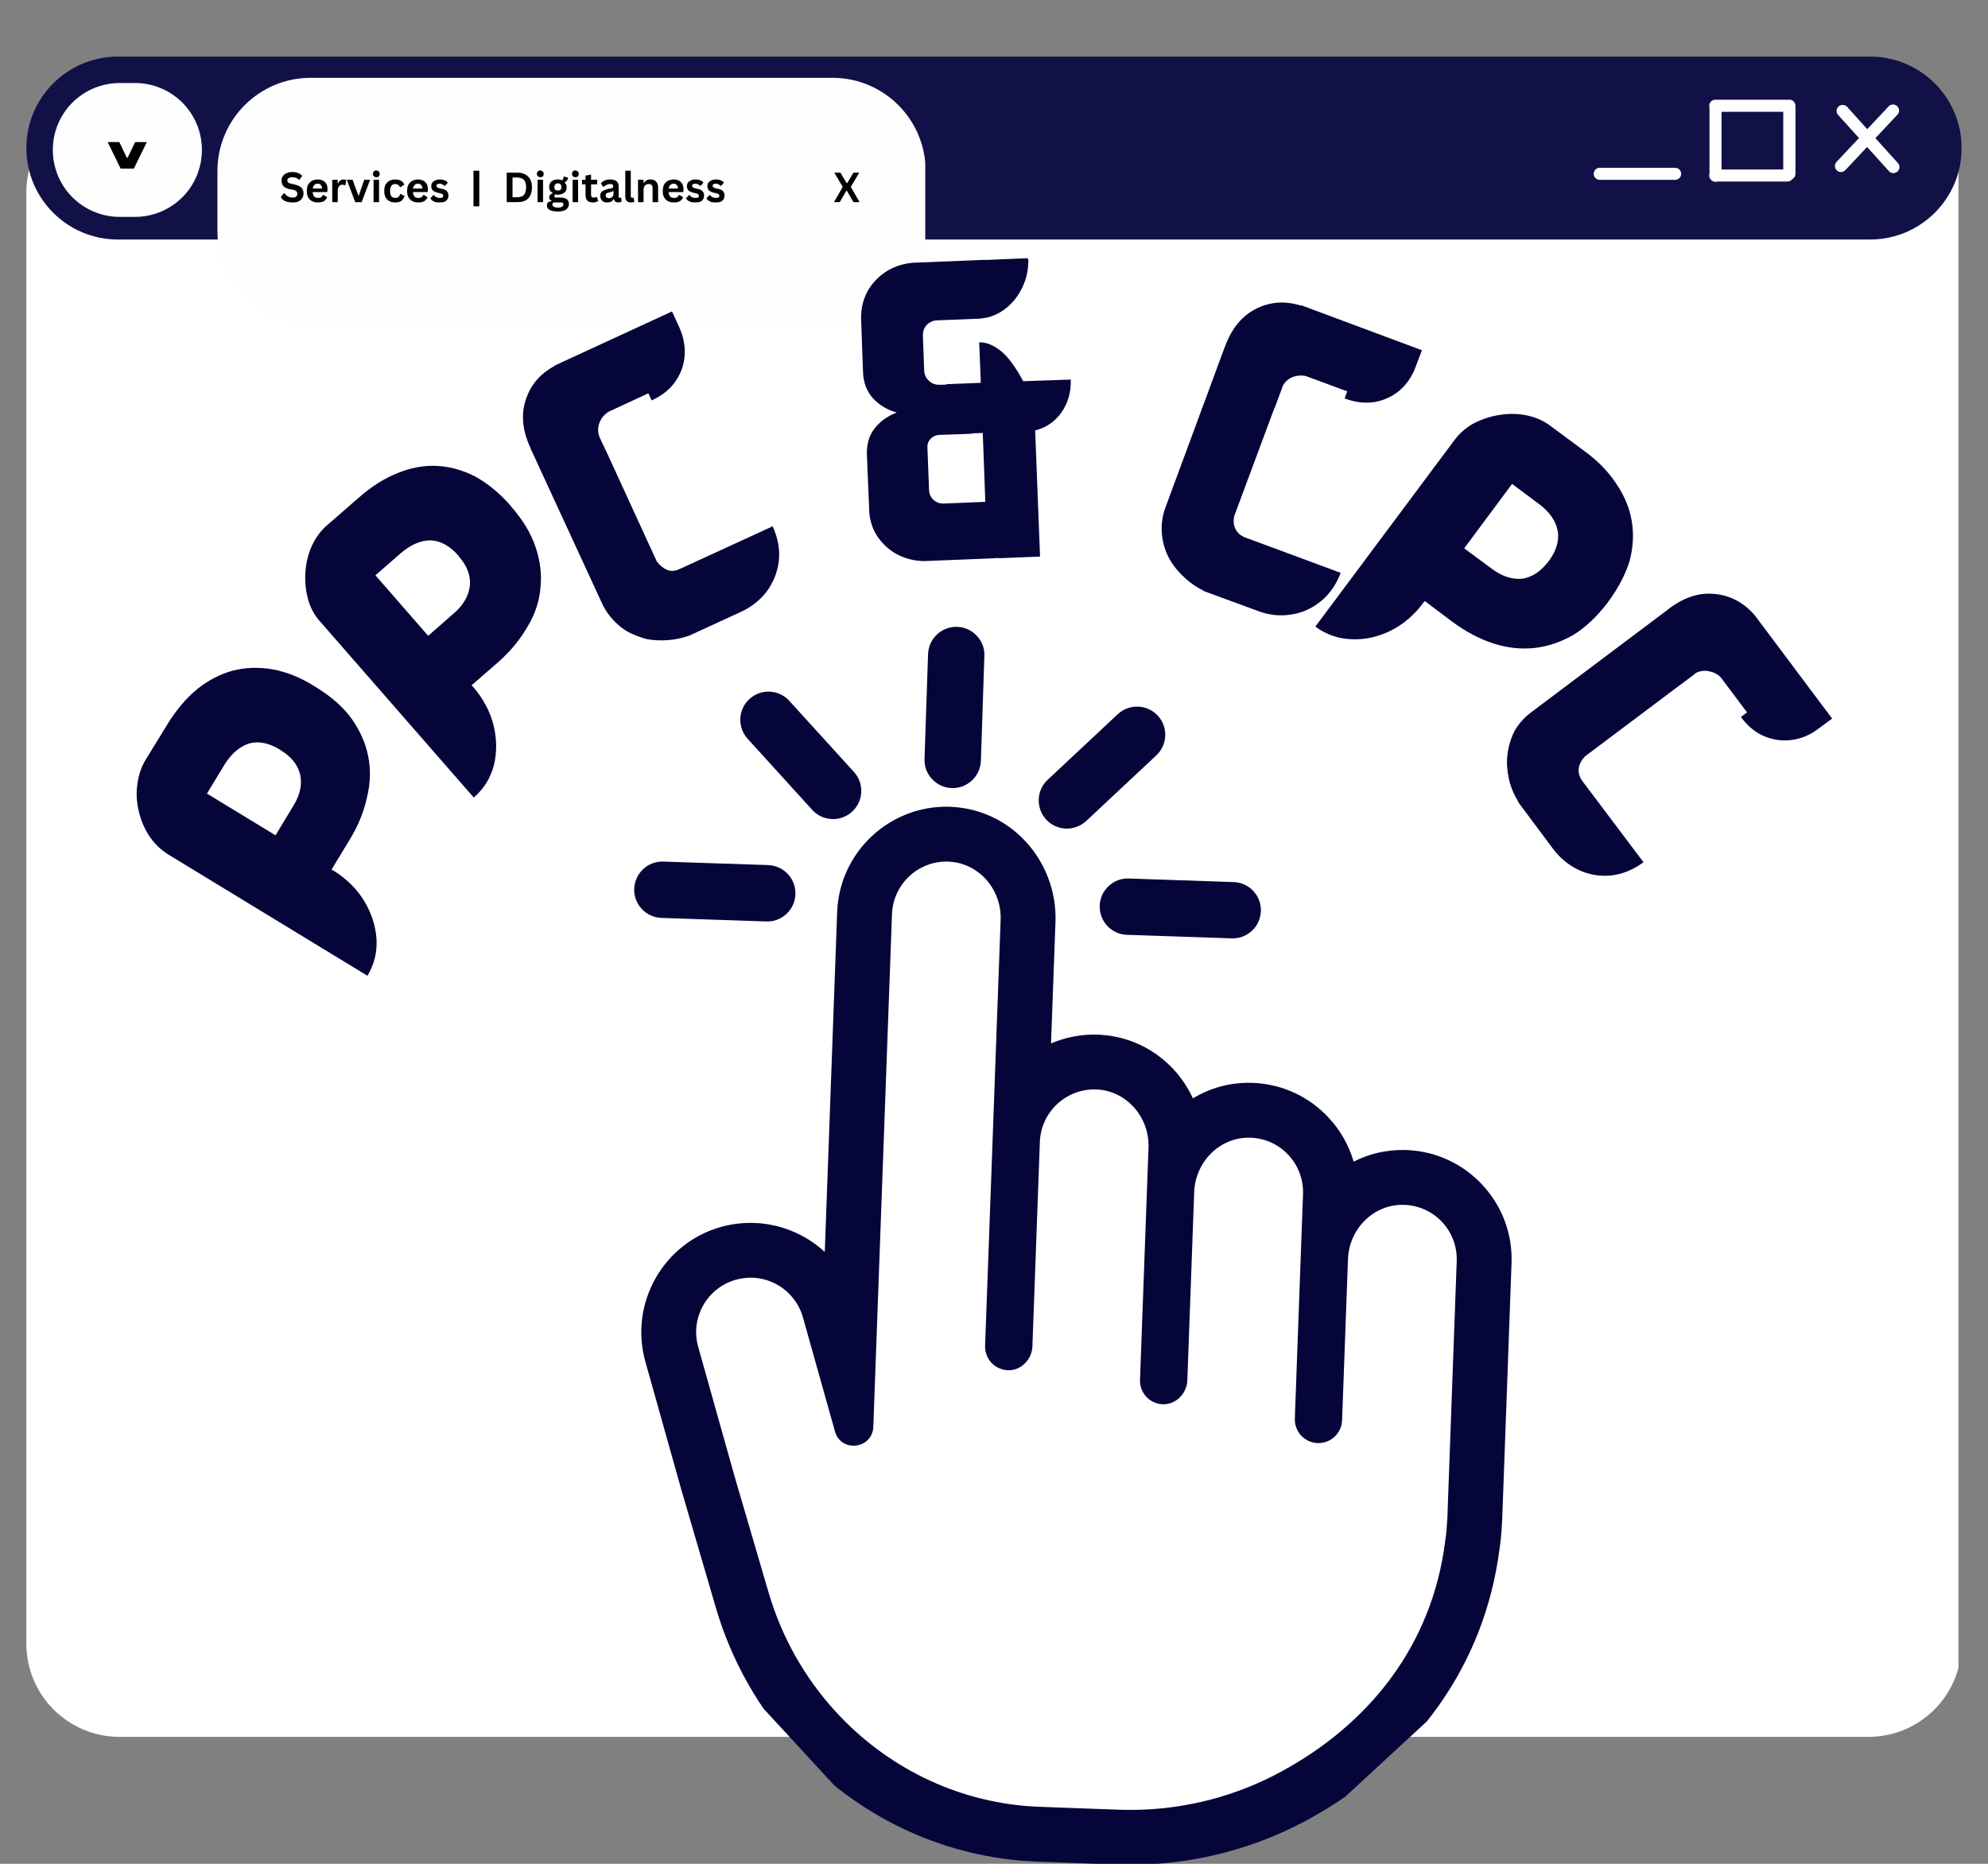
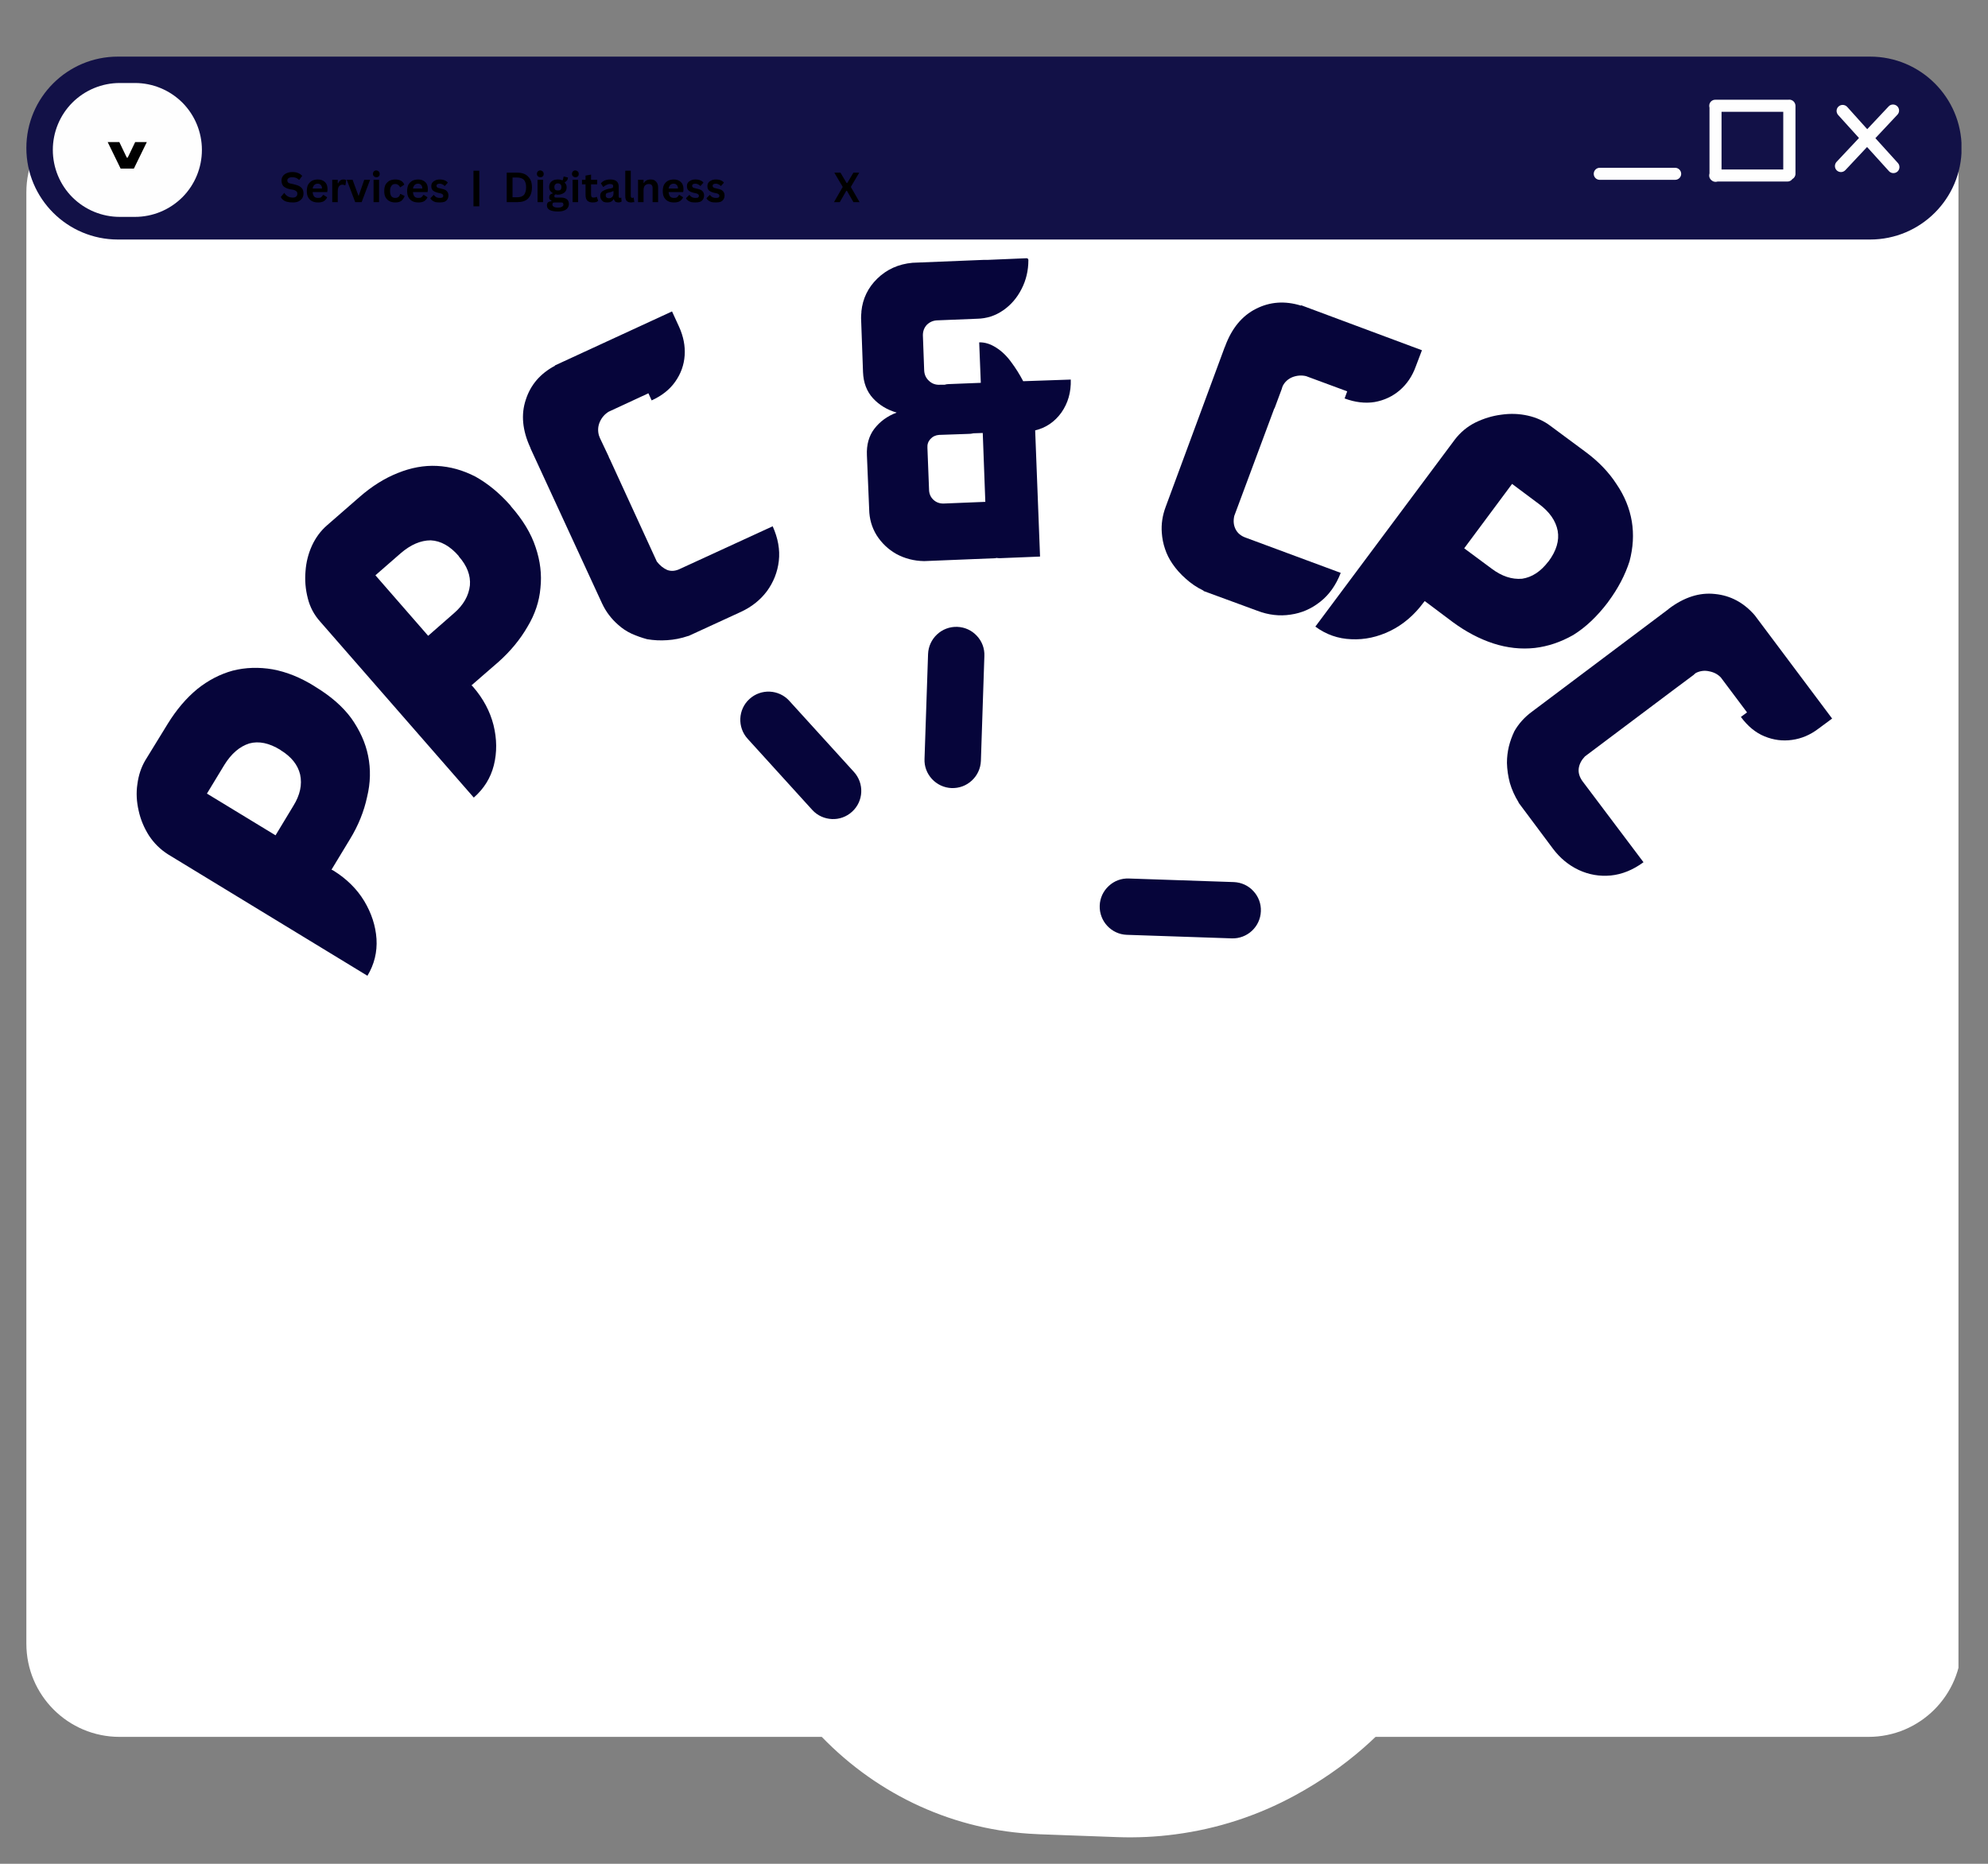
<svg xmlns="http://www.w3.org/2000/svg" width="128" zoomAndPan="magnify" viewBox="0 0 96 90" height="120" preserveAspectRatio="xMidYMid meet" version="1.0">
  <rect x="0" y="0" width="96" height="90" fill="#808080" stroke="none" />
  <defs>
    <g />
    <clipPath id="e156a34cbe">
      <path d="M 1.273 4.785 L 94.883 4.785 L 94.883 83.871 L 1.273 83.871 Z M 1.273 4.785 " clip-rule="nonzero" />
    </clipPath>
    <clipPath id="66efd0d06b">
      <path d="M 5.773 4.785 L 90.227 4.785 C 92.711 4.785 94.727 6.801 94.727 9.285 L 94.727 79.371 C 94.727 81.859 92.711 83.871 90.227 83.871 L 5.773 83.871 C 3.289 83.871 1.273 81.859 1.273 79.371 L 1.273 9.285 C 1.273 6.801 3.289 4.785 5.773 4.785 Z M 5.773 4.785 " clip-rule="nonzero" />
    </clipPath>
    <clipPath id="d09f13c65b">
      <path d="M 1.273 2.734 L 94.754 2.734 L 94.754 11.566 L 1.273 11.566 Z M 1.273 2.734 " clip-rule="nonzero" />
    </clipPath>
    <clipPath id="8e041bd384">
      <path d="M 5.691 2.734 L 90.309 2.734 C 92.746 2.734 94.727 4.711 94.727 7.148 C 94.727 9.59 92.746 11.566 90.309 11.566 L 5.691 11.566 C 3.254 11.566 1.273 9.59 1.273 7.148 C 1.273 4.711 3.254 2.734 5.691 2.734 Z M 5.691 2.734 " clip-rule="nonzero" />
    </clipPath>
    <clipPath id="8cc188de95">
      <path d="M 10.5 3.758 L 44.727 3.758 L 44.727 15.68 L 10.5 15.68 Z M 10.5 3.758 " clip-rule="nonzero" />
    </clipPath>
    <clipPath id="01aada18c6">
      <path d="M 15 3.758 L 40.199 3.758 C 42.684 3.758 44.699 5.773 44.699 8.258 L 44.699 11.18 C 44.699 13.664 42.684 15.68 40.199 15.68 L 15 15.68 C 12.516 15.68 10.5 13.664 10.5 11.18 L 10.5 8.258 C 10.5 5.773 12.516 3.758 15 3.758 Z M 15 3.758 " clip-rule="nonzero" />
    </clipPath>
    <clipPath id="ee78a3f677">
      <path d="M 2.551 4.008 L 9.75 4.008 L 9.75 10.473 L 2.551 10.473 Z M 2.551 4.008 " clip-rule="nonzero" />
    </clipPath>
    <clipPath id="595587e0e0">
      <path d="M 5.785 4.008 L 6.516 4.008 C 7.375 4.008 8.195 4.348 8.805 4.953 C 9.41 5.559 9.75 6.383 9.75 7.238 C 9.75 8.098 9.41 8.922 8.805 9.527 C 8.195 10.133 7.375 10.473 6.516 10.473 L 5.785 10.473 C 4.926 10.473 4.105 10.133 3.496 9.527 C 2.891 8.922 2.551 8.098 2.551 7.238 C 2.551 6.383 2.891 5.559 3.496 4.953 C 4.105 4.348 4.926 4.008 5.785 4.008 Z M 5.785 4.008 " clip-rule="nonzero" />
    </clipPath>
    <clipPath id="1300f714a0">
      <path d="M 32 40 L 72 40 L 72 89 L 32 89 Z M 32 40 " clip-rule="nonzero" />
    </clipPath>
    <clipPath id="f6ceeff849">
      <path d="M 46.43 24.273 L 86.082 67.285 L 51.895 98.805 L 12.242 55.793 Z M 46.43 24.273 " clip-rule="nonzero" />
    </clipPath>
    <clipPath id="b3186aa7be">
      <path d="M 46.43 24.273 L 86.082 67.285 L 51.895 98.805 L 12.242 55.793 Z M 46.43 24.273 " clip-rule="nonzero" />
    </clipPath>
    <clipPath id="940a28c8bc">
      <path d="M 30 38 L 73 38 L 73 90 L 30 90 Z M 30 38 " clip-rule="nonzero" />
    </clipPath>
    <clipPath id="944750c9c4">
      <path d="M 46.43 24.273 L 86.082 67.285 L 51.895 98.805 L 12.242 55.793 Z M 46.43 24.273 " clip-rule="nonzero" />
    </clipPath>
    <clipPath id="cb861e755c">
      <path d="M 46.43 24.273 L 86.082 67.285 L 51.895 98.805 L 12.242 55.793 Z M 46.43 24.273 " clip-rule="nonzero" />
    </clipPath>
    <clipPath id="2836f2be3e">
-       <path d="M 49.684 33.363 L 83.445 69.988 L 51.895 99.078 L 18.129 62.453 Z M 49.684 33.363 " clip-rule="nonzero" />
-     </clipPath>
+       </clipPath>
    <clipPath id="7a507ec569">
      <path d="M 44 30 L 48 30 L 48 39 L 44 39 Z M 44 30 " clip-rule="nonzero" />
    </clipPath>
    <clipPath id="59214599b3">
      <path d="M 46.43 24.273 L 86.082 67.285 L 51.895 98.805 L 12.242 55.793 Z M 46.43 24.273 " clip-rule="nonzero" />
    </clipPath>
    <clipPath id="118d7669e0">
      <path d="M 46.43 24.273 L 86.082 67.285 L 51.895 98.805 L 12.242 55.793 Z M 46.43 24.273 " clip-rule="nonzero" />
    </clipPath>
    <clipPath id="7d6206509d">
-       <path d="M 50 34 L 57 34 L 57 41 L 50 41 Z M 50 34 " clip-rule="nonzero" />
-     </clipPath>
+       </clipPath>
    <clipPath id="0265590034">
      <path d="M 46.43 24.273 L 86.082 67.285 L 51.895 98.805 L 12.242 55.793 Z M 46.43 24.273 " clip-rule="nonzero" />
    </clipPath>
    <clipPath id="0b5aee425b">
      <path d="M 46.43 24.273 L 86.082 67.285 L 51.895 98.805 L 12.242 55.793 Z M 46.43 24.273 " clip-rule="nonzero" />
    </clipPath>
    <clipPath id="92af43fa2d">
      <path d="M 35 33 L 42 33 L 42 40 L 35 40 Z M 35 33 " clip-rule="nonzero" />
    </clipPath>
    <clipPath id="45d37c1794">
      <path d="M 46.43 24.273 L 86.082 67.285 L 51.895 98.805 L 12.242 55.793 Z M 46.43 24.273 " clip-rule="nonzero" />
    </clipPath>
    <clipPath id="fa05ffa5ab">
      <path d="M 46.43 24.273 L 86.082 67.285 L 51.895 98.805 L 12.242 55.793 Z M 46.43 24.273 " clip-rule="nonzero" />
    </clipPath>
    <clipPath id="4392e09f4d">
      <path d="M 53 42 L 61 42 L 61 46 L 53 46 Z M 53 42 " clip-rule="nonzero" />
    </clipPath>
    <clipPath id="0767e9af7a">
      <path d="M 46.43 24.273 L 86.082 67.285 L 51.895 98.805 L 12.242 55.793 Z M 46.43 24.273 " clip-rule="nonzero" />
    </clipPath>
    <clipPath id="02224a1130">
      <path d="M 46.43 24.273 L 86.082 67.285 L 51.895 98.805 L 12.242 55.793 Z M 46.43 24.273 " clip-rule="nonzero" />
    </clipPath>
    <clipPath id="c246f3b910">
      <path d="M 30 41 L 39 41 L 39 45 L 30 45 Z M 30 41 " clip-rule="nonzero" />
    </clipPath>
    <clipPath id="278a10b2e1">
-       <path d="M 46.43 24.273 L 86.082 67.285 L 51.895 98.805 L 12.242 55.793 Z M 46.43 24.273 " clip-rule="nonzero" />
-     </clipPath>
+       </clipPath>
    <clipPath id="90269caac9">
      <path d="M 46.43 24.273 L 86.082 67.285 L 51.895 98.805 L 12.242 55.793 Z M 46.43 24.273 " clip-rule="nonzero" />
    </clipPath>
    <clipPath id="f256b6a481">
      <path d="M 76.461 4.105 L 92 4.105 L 92 9 L 76.461 9 Z M 76.461 4.105 " clip-rule="nonzero" />
    </clipPath>
    <clipPath id="8c8154ca40">
      <path d="M 76.461 4.105 L 92.961 4.105 L 92.961 9.355 L 76.461 9.355 Z M 76.461 4.105 " clip-rule="nonzero" />
    </clipPath>
  </defs>
  <g fill="#ffffff" fill-opacity="1">
    <g transform="translate(73.898, 7.045)">
      <g />
    </g>
  </g>
  <g fill="#ffffff" fill-opacity="1">
    <g transform="translate(75.359, 7.045)">
      <g>
        <path d="M 2.828 0.969 L 0 0.969 L 0 0.297 L 2.828 0.297 Z M 2.828 0.969 " />
      </g>
    </g>
  </g>
  <g fill="#ffffff" fill-opacity="1">
    <g transform="translate(78.192, 7.045)">
      <g />
    </g>
    <g transform="translate(79.646, 7.045)">
      <g />
    </g>
    <g transform="translate(81.1, 7.045)">
      <g />
    </g>
    <g transform="translate(82.553, 7.045)">
      <g />
    </g>
    <g transform="translate(84.007, 7.045)">
      <g />
    </g>
  </g>
  <g clip-path="url(#e156a34cbe)">
    <g clip-path="url(#66efd0d06b)">
      <path fill="#ffffff" d="M 1.273 4.785 L 94.574 4.785 L 94.574 83.871 L 1.273 83.871 Z M 1.273 4.785 " fill-opacity="1" fill-rule="nonzero" />
    </g>
  </g>
  <g clip-path="url(#d09f13c65b)">
    <g clip-path="url(#8e041bd384)">
      <path fill="#121147" d="M 1.273 2.734 L 94.719 2.734 L 94.719 11.566 L 1.273 11.566 Z M 1.273 2.734 " fill-opacity="1" fill-rule="nonzero" />
    </g>
  </g>
  <g clip-path="url(#8cc188de95)">
    <g clip-path="url(#01aada18c6)">
-       <path fill="#fefefe" d="M 10.5 3.758 L 44.68 3.758 L 44.68 15.68 L 10.5 15.68 Z M 10.5 3.758 " fill-opacity="1" fill-rule="nonzero" />
-     </g>
+       </g>
  </g>
  <g fill="#000000" fill-opacity="1">
    <g transform="translate(13.5, 9.76)">
      <g>
        <path d="M 0.641 0.016 C 0.535 0.016 0.441 0.004 0.359 -0.016 C 0.285 -0.035 0.223 -0.066 0.172 -0.109 C 0.117 -0.148 0.082 -0.195 0.062 -0.25 L 0.219 -0.438 L 0.234 -0.438 C 0.273 -0.375 0.328 -0.32 0.391 -0.281 C 0.461 -0.238 0.547 -0.219 0.641 -0.219 C 0.711 -0.219 0.766 -0.234 0.797 -0.266 C 0.836 -0.297 0.859 -0.344 0.859 -0.406 C 0.859 -0.438 0.852 -0.461 0.844 -0.484 C 0.832 -0.504 0.812 -0.523 0.781 -0.547 C 0.75 -0.566 0.711 -0.582 0.672 -0.594 L 0.484 -0.625 C 0.359 -0.656 0.258 -0.703 0.188 -0.766 C 0.125 -0.836 0.094 -0.93 0.094 -1.047 C 0.094 -1.117 0.113 -1.188 0.156 -1.25 C 0.195 -1.312 0.254 -1.359 0.328 -1.391 C 0.41 -1.43 0.504 -1.453 0.609 -1.453 C 0.723 -1.453 0.816 -1.438 0.891 -1.406 C 0.973 -1.375 1.039 -1.328 1.094 -1.266 L 0.953 -1.078 L 0.938 -1.078 C 0.895 -1.117 0.848 -1.148 0.797 -1.172 C 0.742 -1.191 0.68 -1.203 0.609 -1.203 C 0.535 -1.203 0.477 -1.188 0.438 -1.156 C 0.395 -1.133 0.375 -1.098 0.375 -1.047 C 0.375 -1.004 0.391 -0.969 0.422 -0.938 C 0.453 -0.914 0.5 -0.898 0.562 -0.891 L 0.75 -0.844 C 0.895 -0.812 1 -0.758 1.062 -0.688 C 1.125 -0.625 1.156 -0.535 1.156 -0.422 C 1.156 -0.328 1.133 -0.25 1.094 -0.188 C 1.051 -0.125 0.988 -0.07 0.906 -0.031 C 0.832 0 0.742 0.016 0.641 0.016 Z M 0.641 0.016 " />
      </g>
    </g>
  </g>
  <g fill="#000000" fill-opacity="1">
    <g transform="translate(14.722, 9.76)">
      <g>
        <path d="M 1.062 -0.484 L 0.375 -0.484 C 0.383 -0.391 0.41 -0.316 0.453 -0.266 C 0.492 -0.223 0.555 -0.203 0.641 -0.203 C 0.703 -0.203 0.75 -0.211 0.781 -0.234 C 0.82 -0.266 0.852 -0.301 0.875 -0.344 L 0.906 -0.344 L 1.078 -0.234 C 1.047 -0.16 0.992 -0.098 0.922 -0.047 C 0.848 -0.004 0.754 0.016 0.641 0.016 C 0.523 0.016 0.426 -0.004 0.344 -0.047 C 0.27 -0.086 0.207 -0.148 0.156 -0.234 C 0.113 -0.316 0.094 -0.414 0.094 -0.531 C 0.094 -0.656 0.113 -0.758 0.156 -0.844 C 0.207 -0.926 0.27 -0.988 0.344 -1.031 C 0.426 -1.07 0.52 -1.094 0.625 -1.094 C 0.77 -1.094 0.883 -1.051 0.969 -0.969 C 1.051 -0.895 1.094 -0.781 1.094 -0.625 C 1.094 -0.562 1.086 -0.516 1.078 -0.484 Z M 0.828 -0.656 C 0.828 -0.738 0.805 -0.797 0.766 -0.828 C 0.734 -0.867 0.688 -0.891 0.625 -0.891 C 0.488 -0.891 0.406 -0.812 0.375 -0.656 Z M 0.828 -0.656 " />
      </g>
    </g>
  </g>
  <g fill="#000000" fill-opacity="1">
    <g transform="translate(15.888, 9.76)">
      <g>
        <path d="M 0.156 0 L 0.156 -1.078 L 0.422 -1.078 L 0.422 -0.922 L 0.438 -0.906 C 0.469 -0.969 0.504 -1.016 0.547 -1.047 C 0.586 -1.078 0.641 -1.094 0.703 -1.094 C 0.754 -1.094 0.797 -1.082 0.828 -1.062 L 0.797 -0.828 L 0.766 -0.812 C 0.754 -0.82 0.738 -0.828 0.719 -0.828 C 0.695 -0.836 0.676 -0.844 0.656 -0.844 C 0.582 -0.844 0.523 -0.816 0.484 -0.766 C 0.441 -0.711 0.422 -0.625 0.422 -0.5 L 0.422 0 Z M 0.156 0 " />
      </g>
    </g>
  </g>
  <g fill="#000000" fill-opacity="1">
    <g transform="translate(16.73, 9.76)">
      <g>
        <path d="M 0.734 0 L 0.422 0 L 0.016 -1.078 L 0.297 -1.078 L 0.578 -0.312 L 0.594 -0.312 L 0.859 -1.078 L 1.141 -1.078 Z M 0.734 0 " />
      </g>
    </g>
  </g>
  <g fill="#000000" fill-opacity="1">
    <g transform="translate(17.883, 9.76)">
      <g>
        <path d="M 0.297 -1.203 C 0.242 -1.203 0.203 -1.219 0.172 -1.25 C 0.141 -1.281 0.125 -1.316 0.125 -1.359 C 0.125 -1.41 0.141 -1.453 0.172 -1.484 C 0.203 -1.516 0.242 -1.531 0.297 -1.531 C 0.328 -1.531 0.352 -1.52 0.375 -1.5 C 0.406 -1.488 0.426 -1.469 0.438 -1.438 C 0.445 -1.414 0.453 -1.391 0.453 -1.359 C 0.453 -1.328 0.445 -1.301 0.438 -1.281 C 0.426 -1.258 0.406 -1.238 0.375 -1.219 C 0.352 -1.207 0.328 -1.203 0.297 -1.203 Z M 0.156 0 L 0.156 -1.078 L 0.422 -1.078 L 0.422 0 Z M 0.156 0 " />
      </g>
    </g>
  </g>
  <g fill="#000000" fill-opacity="1">
    <g transform="translate(18.461, 9.76)">
      <g>
        <path d="M 0.625 0.016 C 0.52 0.016 0.426 -0.004 0.344 -0.047 C 0.27 -0.086 0.207 -0.148 0.156 -0.234 C 0.113 -0.316 0.094 -0.414 0.094 -0.531 C 0.094 -0.656 0.113 -0.758 0.156 -0.844 C 0.207 -0.926 0.27 -0.988 0.344 -1.031 C 0.426 -1.07 0.52 -1.094 0.625 -1.094 C 0.852 -1.094 1 -1.008 1.062 -0.844 L 0.875 -0.719 L 0.859 -0.719 C 0.836 -0.77 0.805 -0.805 0.766 -0.828 C 0.734 -0.859 0.688 -0.875 0.625 -0.875 C 0.539 -0.875 0.477 -0.844 0.438 -0.781 C 0.395 -0.727 0.375 -0.645 0.375 -0.531 C 0.375 -0.426 0.395 -0.344 0.438 -0.281 C 0.488 -0.227 0.551 -0.203 0.625 -0.203 C 0.688 -0.203 0.738 -0.219 0.781 -0.25 C 0.82 -0.281 0.848 -0.328 0.859 -0.391 L 0.891 -0.391 L 1.078 -0.297 C 1.047 -0.203 0.992 -0.125 0.922 -0.062 C 0.848 -0.008 0.75 0.016 0.625 0.016 Z M 0.625 0.016 " />
      </g>
    </g>
  </g>
  <g fill="#000000" fill-opacity="1">
    <g transform="translate(19.567, 9.76)">
      <g>
        <path d="M 1.062 -0.484 L 0.375 -0.484 C 0.383 -0.391 0.41 -0.316 0.453 -0.266 C 0.492 -0.223 0.555 -0.203 0.641 -0.203 C 0.703 -0.203 0.75 -0.211 0.781 -0.234 C 0.82 -0.266 0.852 -0.301 0.875 -0.344 L 0.906 -0.344 L 1.078 -0.234 C 1.047 -0.16 0.992 -0.098 0.922 -0.047 C 0.848 -0.004 0.754 0.016 0.641 0.016 C 0.523 0.016 0.426 -0.004 0.344 -0.047 C 0.27 -0.086 0.207 -0.148 0.156 -0.234 C 0.113 -0.316 0.094 -0.414 0.094 -0.531 C 0.094 -0.656 0.113 -0.758 0.156 -0.844 C 0.207 -0.926 0.27 -0.988 0.344 -1.031 C 0.426 -1.07 0.52 -1.094 0.625 -1.094 C 0.77 -1.094 0.883 -1.051 0.969 -0.969 C 1.051 -0.895 1.094 -0.781 1.094 -0.625 C 1.094 -0.562 1.086 -0.516 1.078 -0.484 Z M 0.828 -0.656 C 0.828 -0.738 0.805 -0.797 0.766 -0.828 C 0.734 -0.867 0.688 -0.891 0.625 -0.891 C 0.488 -0.891 0.406 -0.812 0.375 -0.656 Z M 0.828 -0.656 " />
      </g>
    </g>
  </g>
  <g fill="#000000" fill-opacity="1">
    <g transform="translate(20.733, 9.76)">
      <g>
        <path d="M 0.5 0.016 C 0.426 0.016 0.359 0.008 0.297 0 C 0.234 -0.02 0.18 -0.047 0.141 -0.078 C 0.098 -0.109 0.066 -0.145 0.047 -0.188 L 0.203 -0.344 L 0.219 -0.344 C 0.258 -0.289 0.301 -0.254 0.344 -0.234 C 0.395 -0.211 0.445 -0.203 0.5 -0.203 C 0.551 -0.203 0.594 -0.207 0.625 -0.219 C 0.656 -0.238 0.672 -0.27 0.672 -0.312 C 0.672 -0.332 0.66 -0.352 0.641 -0.375 C 0.617 -0.395 0.586 -0.41 0.547 -0.422 L 0.406 -0.453 C 0.289 -0.484 0.207 -0.523 0.156 -0.578 C 0.113 -0.629 0.094 -0.691 0.094 -0.766 C 0.094 -0.836 0.109 -0.895 0.141 -0.938 C 0.18 -0.988 0.227 -1.023 0.281 -1.047 C 0.344 -1.078 0.414 -1.094 0.5 -1.094 C 0.602 -1.094 0.688 -1.078 0.75 -1.047 C 0.812 -1.023 0.859 -0.988 0.891 -0.938 L 0.75 -0.781 L 0.734 -0.781 C 0.703 -0.82 0.664 -0.848 0.625 -0.859 C 0.594 -0.879 0.551 -0.891 0.5 -0.891 C 0.395 -0.891 0.344 -0.852 0.344 -0.781 C 0.344 -0.758 0.352 -0.738 0.375 -0.719 C 0.395 -0.695 0.43 -0.68 0.484 -0.672 L 0.609 -0.641 C 0.723 -0.617 0.801 -0.582 0.844 -0.531 C 0.895 -0.477 0.922 -0.41 0.922 -0.328 C 0.922 -0.254 0.906 -0.191 0.875 -0.141 C 0.844 -0.086 0.797 -0.047 0.734 -0.016 C 0.672 0.004 0.594 0.016 0.5 0.016 Z M 0.5 0.016 " />
      </g>
    </g>
  </g>
  <g fill="#000000" fill-opacity="1">
    <g transform="translate(21.727, 9.76)">
      <g />
    </g>
  </g>
  <g fill="#000000" fill-opacity="1">
    <g transform="translate(22.196, 9.76)">
      <g />
    </g>
  </g>
  <g fill="#000000" fill-opacity="1">
    <g transform="translate(22.676, 9.76)">
      <g>
        <path d="M 0.469 0.203 L 0.188 0.203 L 0.188 -1.516 L 0.469 -1.516 Z M 0.469 0.203 " />
      </g>
    </g>
  </g>
  <g fill="#000000" fill-opacity="1">
    <g transform="translate(23.332, 9.76)">
      <g />
    </g>
  </g>
  <g fill="#000000" fill-opacity="1">
    <g transform="translate(23.802, 9.76)">
      <g />
    </g>
  </g>
  <g fill="#000000" fill-opacity="1">
    <g transform="translate(24.281, 9.76)">
      <g>
        <path d="M 0.703 -1.422 C 0.93 -1.422 1.102 -1.359 1.219 -1.234 C 1.344 -1.117 1.406 -0.945 1.406 -0.719 C 1.406 -0.477 1.344 -0.297 1.219 -0.172 C 1.102 -0.055 0.93 0 0.703 0 L 0.188 0 L 0.188 -1.422 Z M 0.688 -0.234 C 0.832 -0.234 0.941 -0.27 1.016 -0.344 C 1.086 -0.426 1.125 -0.551 1.125 -0.719 C 1.125 -0.883 1.086 -1.004 1.016 -1.078 C 0.941 -1.148 0.832 -1.188 0.688 -1.188 L 0.469 -1.188 L 0.469 -0.234 Z M 0.688 -0.234 " />
      </g>
    </g>
  </g>
  <g fill="#000000" fill-opacity="1">
    <g transform="translate(25.802, 9.76)">
      <g>
        <path d="M 0.297 -1.203 C 0.242 -1.203 0.203 -1.219 0.172 -1.25 C 0.141 -1.281 0.125 -1.316 0.125 -1.359 C 0.125 -1.41 0.141 -1.453 0.172 -1.484 C 0.203 -1.516 0.242 -1.531 0.297 -1.531 C 0.328 -1.531 0.352 -1.52 0.375 -1.5 C 0.406 -1.488 0.426 -1.469 0.438 -1.438 C 0.445 -1.414 0.453 -1.391 0.453 -1.359 C 0.453 -1.328 0.445 -1.301 0.438 -1.281 C 0.426 -1.258 0.406 -1.238 0.375 -1.219 C 0.352 -1.207 0.328 -1.203 0.297 -1.203 Z M 0.156 0 L 0.156 -1.078 L 0.422 -1.078 L 0.422 0 Z M 0.156 0 " />
      </g>
    </g>
  </g>
  <g fill="#000000" fill-opacity="1">
    <g transform="translate(26.379, 9.76)">
      <g>
        <path d="M 0.562 0.453 C 0.383 0.453 0.25 0.426 0.156 0.375 C 0.07 0.32 0.031 0.25 0.031 0.156 C 0.031 0.102 0.047 0.055 0.078 0.016 C 0.117 -0.016 0.176 -0.035 0.25 -0.047 L 0.25 -0.078 C 0.207 -0.098 0.176 -0.117 0.156 -0.141 C 0.145 -0.172 0.141 -0.203 0.141 -0.234 C 0.141 -0.328 0.195 -0.391 0.312 -0.422 L 0.312 -0.438 C 0.258 -0.469 0.219 -0.504 0.188 -0.547 C 0.156 -0.598 0.141 -0.66 0.141 -0.734 C 0.141 -0.805 0.156 -0.867 0.188 -0.922 C 0.219 -0.973 0.266 -1.016 0.328 -1.047 C 0.391 -1.078 0.469 -1.094 0.562 -1.094 C 0.656 -1.094 0.727 -1.078 0.781 -1.047 C 0.812 -1.098 0.828 -1.156 0.828 -1.219 L 0.859 -1.234 L 1.047 -1.188 C 1.047 -1.133 1.031 -1.086 1 -1.047 C 0.977 -1.016 0.941 -0.984 0.891 -0.953 L 0.891 -0.938 C 0.953 -0.883 0.984 -0.812 0.984 -0.719 C 0.984 -0.645 0.969 -0.582 0.938 -0.531 C 0.906 -0.477 0.852 -0.438 0.781 -0.406 C 0.719 -0.375 0.645 -0.359 0.562 -0.359 L 0.516 -0.359 C 0.492 -0.367 0.477 -0.375 0.469 -0.375 C 0.438 -0.375 0.414 -0.363 0.406 -0.344 C 0.395 -0.332 0.391 -0.316 0.391 -0.297 C 0.391 -0.273 0.395 -0.254 0.406 -0.234 C 0.426 -0.223 0.457 -0.219 0.5 -0.219 L 0.734 -0.219 C 0.973 -0.207 1.094 -0.102 1.094 0.094 C 1.094 0.164 1.07 0.227 1.031 0.281 C 1 0.332 0.941 0.375 0.859 0.406 C 0.785 0.438 0.688 0.453 0.562 0.453 Z M 0.562 -0.562 C 0.613 -0.562 0.656 -0.57 0.688 -0.594 C 0.719 -0.625 0.734 -0.672 0.734 -0.734 C 0.734 -0.785 0.719 -0.828 0.688 -0.859 C 0.656 -0.891 0.613 -0.906 0.562 -0.906 C 0.508 -0.906 0.469 -0.891 0.438 -0.859 C 0.406 -0.828 0.391 -0.785 0.391 -0.734 C 0.391 -0.672 0.406 -0.625 0.438 -0.594 C 0.469 -0.57 0.508 -0.562 0.562 -0.562 Z M 0.562 0.266 C 0.656 0.266 0.723 0.25 0.766 0.219 C 0.805 0.195 0.828 0.164 0.828 0.125 C 0.828 0.082 0.816 0.051 0.797 0.031 C 0.773 0.02 0.738 0.016 0.688 0.016 L 0.469 0.016 C 0.469 0.016 0.461 0.016 0.453 0.016 C 0.453 0.016 0.445 0.016 0.438 0.016 C 0.395 0.016 0.359 0.02 0.328 0.031 C 0.305 0.051 0.297 0.082 0.297 0.125 C 0.297 0.164 0.316 0.195 0.359 0.219 C 0.398 0.25 0.469 0.266 0.562 0.266 Z M 0.562 0.266 " />
      </g>
    </g>
  </g>
  <g fill="#000000" fill-opacity="1">
    <g transform="translate(27.495, 9.76)">
      <g>
        <path d="M 0.297 -1.203 C 0.242 -1.203 0.203 -1.219 0.172 -1.25 C 0.141 -1.281 0.125 -1.316 0.125 -1.359 C 0.125 -1.41 0.141 -1.453 0.172 -1.484 C 0.203 -1.516 0.242 -1.531 0.297 -1.531 C 0.328 -1.531 0.352 -1.52 0.375 -1.5 C 0.406 -1.488 0.426 -1.469 0.438 -1.438 C 0.445 -1.414 0.453 -1.391 0.453 -1.359 C 0.453 -1.328 0.445 -1.301 0.438 -1.281 C 0.426 -1.258 0.406 -1.238 0.375 -1.219 C 0.352 -1.207 0.328 -1.203 0.297 -1.203 Z M 0.156 0 L 0.156 -1.078 L 0.422 -1.078 L 0.422 0 Z M 0.156 0 " />
      </g>
    </g>
  </g>
  <g fill="#000000" fill-opacity="1">
    <g transform="translate(28.073, 9.76)">
      <g>
        <path d="M 0.75 -0.25 L 0.812 -0.062 C 0.781 -0.031 0.742 -0.008 0.703 0 C 0.66 0.008 0.609 0.016 0.547 0.016 C 0.43 0.016 0.344 -0.016 0.281 -0.078 C 0.227 -0.141 0.203 -0.234 0.203 -0.359 L 0.203 -0.859 L 0.031 -0.859 L 0.031 -1.078 L 0.203 -1.078 L 0.203 -1.281 L 0.469 -1.328 L 0.469 -1.078 L 0.766 -1.078 L 0.766 -0.859 L 0.469 -0.859 L 0.469 -0.375 C 0.469 -0.32 0.477 -0.281 0.5 -0.25 C 0.52 -0.227 0.551 -0.219 0.594 -0.219 C 0.645 -0.219 0.688 -0.227 0.719 -0.25 Z M 0.75 -0.25 " />
      </g>
    </g>
  </g>
  <g fill="#000000" fill-opacity="1">
    <g transform="translate(28.907, 9.76)">
      <g>
        <path d="M 0.422 0.016 C 0.348 0.016 0.285 0.004 0.234 -0.016 C 0.191 -0.047 0.156 -0.082 0.125 -0.125 C 0.094 -0.176 0.078 -0.238 0.078 -0.312 C 0.078 -0.375 0.094 -0.426 0.125 -0.469 C 0.156 -0.508 0.195 -0.539 0.25 -0.562 C 0.312 -0.594 0.383 -0.617 0.469 -0.641 C 0.539 -0.648 0.594 -0.66 0.625 -0.672 C 0.656 -0.68 0.676 -0.691 0.688 -0.703 C 0.695 -0.723 0.703 -0.75 0.703 -0.781 C 0.703 -0.812 0.691 -0.832 0.672 -0.844 C 0.648 -0.863 0.609 -0.875 0.547 -0.875 C 0.492 -0.875 0.438 -0.859 0.375 -0.828 C 0.32 -0.805 0.273 -0.773 0.234 -0.734 L 0.219 -0.734 L 0.109 -0.906 C 0.16 -0.969 0.223 -1.016 0.297 -1.047 C 0.379 -1.078 0.469 -1.094 0.562 -1.094 C 0.707 -1.094 0.812 -1.062 0.875 -1 C 0.938 -0.945 0.969 -0.863 0.969 -0.75 L 0.969 -0.281 C 0.969 -0.227 0.988 -0.203 1.031 -0.203 C 1.051 -0.203 1.066 -0.207 1.078 -0.219 L 1.094 -0.219 L 1.109 -0.031 C 1.098 -0.02 1.078 -0.008 1.047 0 C 1.023 0.008 1 0.016 0.969 0.016 C 0.906 0.016 0.852 0.004 0.812 -0.016 C 0.781 -0.047 0.754 -0.086 0.734 -0.141 L 0.719 -0.141 C 0.664 -0.035 0.566 0.016 0.422 0.016 Z M 0.5 -0.188 C 0.562 -0.188 0.613 -0.207 0.656 -0.25 C 0.695 -0.289 0.719 -0.348 0.719 -0.422 L 0.719 -0.531 L 0.688 -0.531 C 0.676 -0.52 0.656 -0.508 0.625 -0.5 C 0.602 -0.488 0.566 -0.477 0.516 -0.469 C 0.453 -0.457 0.406 -0.441 0.375 -0.422 C 0.352 -0.398 0.344 -0.367 0.344 -0.328 C 0.344 -0.273 0.359 -0.238 0.391 -0.219 C 0.422 -0.195 0.457 -0.188 0.5 -0.188 Z M 0.5 -0.188 " />
      </g>
    </g>
  </g>
  <g fill="#000000" fill-opacity="1">
    <g transform="translate(30.038, 9.76)">
      <g>
        <path d="M 0.453 0.016 C 0.348 0.016 0.27 -0.008 0.219 -0.062 C 0.176 -0.113 0.156 -0.191 0.156 -0.297 L 0.156 -1.516 L 0.422 -1.516 L 0.422 -0.312 C 0.422 -0.238 0.445 -0.203 0.5 -0.203 C 0.52 -0.203 0.535 -0.207 0.547 -0.219 L 0.562 -0.219 L 0.594 0 C 0.57 0 0.551 0 0.531 0 C 0.508 0.008 0.484 0.016 0.453 0.016 Z M 0.453 0.016 " />
      </g>
    </g>
  </g>
  <g fill="#000000" fill-opacity="1">
    <g transform="translate(30.655, 9.76)">
      <g>
        <path d="M 0.156 0 L 0.156 -1.078 L 0.422 -1.078 L 0.422 -0.922 L 0.438 -0.922 C 0.5 -1.035 0.609 -1.094 0.766 -1.094 C 0.891 -1.094 0.977 -1.055 1.031 -0.984 C 1.094 -0.922 1.125 -0.828 1.125 -0.703 L 1.125 0 L 0.859 0 L 0.859 -0.672 C 0.859 -0.742 0.844 -0.797 0.812 -0.828 C 0.781 -0.859 0.734 -0.875 0.672 -0.875 C 0.598 -0.875 0.535 -0.848 0.484 -0.797 C 0.441 -0.742 0.422 -0.664 0.422 -0.562 L 0.422 0 Z M 0.156 0 " />
      </g>
    </g>
  </g>
  <g fill="#000000" fill-opacity="1">
    <g transform="translate(31.911, 9.76)">
      <g>
        <path d="M 1.062 -0.484 L 0.375 -0.484 C 0.383 -0.391 0.41 -0.316 0.453 -0.266 C 0.492 -0.223 0.555 -0.203 0.641 -0.203 C 0.703 -0.203 0.75 -0.211 0.781 -0.234 C 0.82 -0.266 0.852 -0.301 0.875 -0.344 L 0.906 -0.344 L 1.078 -0.234 C 1.047 -0.16 0.992 -0.098 0.922 -0.047 C 0.848 -0.004 0.754 0.016 0.641 0.016 C 0.523 0.016 0.426 -0.004 0.344 -0.047 C 0.27 -0.086 0.207 -0.148 0.156 -0.234 C 0.113 -0.316 0.094 -0.414 0.094 -0.531 C 0.094 -0.656 0.113 -0.758 0.156 -0.844 C 0.207 -0.926 0.27 -0.988 0.344 -1.031 C 0.426 -1.07 0.52 -1.094 0.625 -1.094 C 0.77 -1.094 0.883 -1.051 0.969 -0.969 C 1.051 -0.895 1.094 -0.781 1.094 -0.625 C 1.094 -0.562 1.086 -0.516 1.078 -0.484 Z M 0.828 -0.656 C 0.828 -0.738 0.805 -0.797 0.766 -0.828 C 0.734 -0.867 0.688 -0.891 0.625 -0.891 C 0.488 -0.891 0.406 -0.812 0.375 -0.656 Z M 0.828 -0.656 " />
      </g>
    </g>
  </g>
  <g fill="#000000" fill-opacity="1">
    <g transform="translate(33.078, 9.76)">
      <g>
        <path d="M 0.5 0.016 C 0.426 0.016 0.359 0.008 0.297 0 C 0.234 -0.02 0.18 -0.047 0.141 -0.078 C 0.098 -0.109 0.066 -0.145 0.047 -0.188 L 0.203 -0.344 L 0.219 -0.344 C 0.258 -0.289 0.301 -0.254 0.344 -0.234 C 0.395 -0.211 0.445 -0.203 0.5 -0.203 C 0.551 -0.203 0.594 -0.207 0.625 -0.219 C 0.656 -0.238 0.672 -0.27 0.672 -0.312 C 0.672 -0.332 0.66 -0.352 0.641 -0.375 C 0.617 -0.395 0.586 -0.41 0.547 -0.422 L 0.406 -0.453 C 0.289 -0.484 0.207 -0.523 0.156 -0.578 C 0.113 -0.629 0.094 -0.691 0.094 -0.766 C 0.094 -0.836 0.109 -0.895 0.141 -0.938 C 0.18 -0.988 0.227 -1.023 0.281 -1.047 C 0.344 -1.078 0.414 -1.094 0.5 -1.094 C 0.602 -1.094 0.688 -1.078 0.75 -1.047 C 0.812 -1.023 0.859 -0.988 0.891 -0.938 L 0.75 -0.781 L 0.734 -0.781 C 0.703 -0.82 0.664 -0.848 0.625 -0.859 C 0.594 -0.879 0.551 -0.891 0.5 -0.891 C 0.395 -0.891 0.344 -0.852 0.344 -0.781 C 0.344 -0.758 0.352 -0.738 0.375 -0.719 C 0.395 -0.695 0.43 -0.68 0.484 -0.672 L 0.609 -0.641 C 0.723 -0.617 0.801 -0.582 0.844 -0.531 C 0.895 -0.477 0.922 -0.41 0.922 -0.328 C 0.922 -0.254 0.906 -0.191 0.875 -0.141 C 0.844 -0.086 0.797 -0.047 0.734 -0.016 C 0.672 0.004 0.594 0.016 0.5 0.016 Z M 0.5 0.016 " />
      </g>
    </g>
  </g>
  <g fill="#000000" fill-opacity="1">
    <g transform="translate(34.067, 9.76)">
      <g>
        <path d="M 0.5 0.016 C 0.426 0.016 0.359 0.008 0.297 0 C 0.234 -0.02 0.18 -0.047 0.141 -0.078 C 0.098 -0.109 0.066 -0.145 0.047 -0.188 L 0.203 -0.344 L 0.219 -0.344 C 0.258 -0.289 0.301 -0.254 0.344 -0.234 C 0.395 -0.211 0.445 -0.203 0.5 -0.203 C 0.551 -0.203 0.594 -0.207 0.625 -0.219 C 0.656 -0.238 0.672 -0.27 0.672 -0.312 C 0.672 -0.332 0.66 -0.352 0.641 -0.375 C 0.617 -0.395 0.586 -0.41 0.547 -0.422 L 0.406 -0.453 C 0.289 -0.484 0.207 -0.523 0.156 -0.578 C 0.113 -0.629 0.094 -0.691 0.094 -0.766 C 0.094 -0.836 0.109 -0.895 0.141 -0.938 C 0.18 -0.988 0.227 -1.023 0.281 -1.047 C 0.344 -1.078 0.414 -1.094 0.5 -1.094 C 0.602 -1.094 0.688 -1.078 0.75 -1.047 C 0.812 -1.023 0.859 -0.988 0.891 -0.938 L 0.75 -0.781 L 0.734 -0.781 C 0.703 -0.82 0.664 -0.848 0.625 -0.859 C 0.594 -0.879 0.551 -0.891 0.5 -0.891 C 0.395 -0.891 0.344 -0.852 0.344 -0.781 C 0.344 -0.758 0.352 -0.738 0.375 -0.719 C 0.395 -0.695 0.43 -0.68 0.484 -0.672 L 0.609 -0.641 C 0.723 -0.617 0.801 -0.582 0.844 -0.531 C 0.895 -0.477 0.922 -0.41 0.922 -0.328 C 0.922 -0.254 0.906 -0.191 0.875 -0.141 C 0.844 -0.086 0.797 -0.047 0.734 -0.016 C 0.672 0.004 0.594 0.016 0.5 0.016 Z M 0.5 0.016 " />
      </g>
    </g>
  </g>
  <g fill="#000000" fill-opacity="1">
    <g transform="translate(35.062, 9.76)">
      <g />
    </g>
  </g>
  <g fill="#000000" fill-opacity="1">
    <g transform="translate(35.532, 9.76)">
      <g />
    </g>
  </g>
  <g fill="#000000" fill-opacity="1">
    <g transform="translate(36.002, 9.76)">
      <g />
    </g>
  </g>
  <g fill="#000000" fill-opacity="1">
    <g transform="translate(36.472, 9.76)">
      <g />
    </g>
  </g>
  <g fill="#000000" fill-opacity="1">
    <g transform="translate(36.942, 9.76)">
      <g />
    </g>
  </g>
  <g fill="#000000" fill-opacity="1">
    <g transform="translate(37.412, 9.76)">
      <g />
    </g>
  </g>
  <g fill="#000000" fill-opacity="1">
    <g transform="translate(37.882, 9.76)">
      <g />
    </g>
  </g>
  <g fill="#000000" fill-opacity="1">
    <g transform="translate(38.351, 9.76)">
      <g />
    </g>
  </g>
  <g fill="#000000" fill-opacity="1">
    <g transform="translate(38.821, 9.76)">
      <g />
    </g>
  </g>
  <g fill="#000000" fill-opacity="1">
    <g transform="translate(39.291, 9.76)">
      <g />
    </g>
  </g>
  <g fill="#000000" fill-opacity="1">
    <g transform="translate(39.761, 9.76)">
      <g />
    </g>
  </g>
  <g fill="#000000" fill-opacity="1">
    <g transform="translate(40.242, 9.76)">
      <g>
        <path d="M 0.312 0 L 0.031 0 L 0.453 -0.734 L 0.047 -1.422 L 0.344 -1.422 L 0.641 -0.922 L 0.672 -0.922 L 0.969 -1.422 L 1.25 -1.422 L 0.844 -0.734 L 1.266 0 L 0.969 0 L 0.656 -0.547 L 0.625 -0.547 Z M 0.312 0 " />
      </g>
    </g>
  </g>
  <g clip-path="url(#ee78a3f677)">
    <g clip-path="url(#595587e0e0)">
      <path fill="#fefefe" d="M 2.551 4.008 L 9.75 4.008 L 9.75 10.473 L 2.551 10.473 Z M 2.551 4.008 " fill-opacity="1" fill-rule="nonzero" />
    </g>
  </g>
  <g fill="#000000" fill-opacity="1">
    <g transform="translate(7.184, 4.907)">
      <g>
        <path d="M -0.656 1.953 L -0.094 1.953 L -0.719 3.234 L -1.359 3.234 L -1.984 1.953 L -1.422 1.953 L -1.062 2.703 L -1.016 2.703 Z M -0.656 1.953 " />
      </g>
    </g>
  </g>
  <g clip-path="url(#1300f714a0)">
    <g clip-path="url(#f6ceeff849)">
      <g clip-path="url(#b3186aa7be)">
        <path fill="#ffffff" d="M 39.414 83.586 C 37.766 81.801 36.531 79.617 35.848 77.281 L 34.184 71.594 L 32.441 65.395 C 31.852 63.297 33.078 61.109 35.176 60.52 C 35.578 60.41 35.984 60.363 36.391 60.379 C 37.434 60.414 38.441 60.879 39.152 61.648 C 39.57 62.102 39.879 62.66 40.047 63.254 L 40.934 66.418 L 41.75 44.086 C 41.832 41.914 43.66 40.207 45.836 40.281 C 45.852 40.281 45.918 40.285 45.918 40.285 C 46.93 40.344 47.871 40.789 48.566 41.547 C 49.289 42.328 49.684 43.395 49.645 44.461 L 49.316 53.445 C 49.992 52.117 51.398 51.227 52.984 51.285 L 53.059 51.289 C 54.07 51.344 55.012 51.793 55.707 52.547 C 56.43 53.332 56.824 54.395 56.785 55.465 L 56.773 55.836 C 57.441 54.496 58.816 53.586 60.367 53.613 L 60.441 53.613 C 61.5 53.652 62.48 54.105 63.203 54.887 C 63.914 55.656 64.285 56.66 64.246 57.707 L 64.195 59.074 C 64.863 57.738 66.238 56.824 67.793 56.855 C 67.82 56.855 67.848 56.855 67.879 56.859 C 68.934 56.898 69.91 57.352 70.625 58.129 C 71.336 58.898 71.707 59.902 71.668 60.949 L 71.242 72.637 L 71.219 73.324 C 71.215 73.336 71.176 74.18 71.098 74.617 C 70.441 79.754 67.402 84.043 62.539 86.695 C 60.73 87.68 58.785 88.312 56.754 88.578 C 55.848 88.699 54.898 88.746 53.949 88.711 L 50.207 88.574 C 50.035 88.566 49.867 88.559 49.703 88.547 C 45.773 88.289 42.121 86.523 39.414 83.586 " fill-opacity="1" fill-rule="nonzero" />
      </g>
    </g>
  </g>
  <g clip-path="url(#940a28c8bc)">
    <g clip-path="url(#944750c9c4)">
      <g clip-path="url(#cb861e755c)">
        <g clip-path="url(#2836f2be3e)">
          <path fill="#06053a" d="M 71.598 57.23 C 70.645 56.195 69.348 55.594 67.945 55.535 C 67.887 55.531 67.84 55.531 67.816 55.531 C 66.953 55.516 66.117 55.711 65.367 56.094 C 65.141 55.316 64.738 54.598 64.176 53.988 C 63.215 52.945 61.906 52.344 60.488 52.289 L 60.391 52.289 C 59.395 52.27 58.441 52.531 57.605 53.039 C 57.371 52.531 57.062 52.062 56.68 51.648 C 55.754 50.645 54.496 50.047 53.145 49.969 C 53.133 49.965 53.121 49.965 53.105 49.965 L 53.074 49.961 L 53.031 49.961 C 52.223 49.934 51.449 50.086 50.754 50.387 L 50.969 44.512 C 51.02 43.094 50.5 41.688 49.539 40.648 C 48.609 39.637 47.348 39.039 45.992 38.965 L 45.941 38.961 L 45.93 38.961 C 45.91 38.961 45.895 38.957 45.879 38.957 C 42.977 38.859 40.535 41.137 40.426 44.039 L 39.828 60.453 C 38.906 59.605 37.691 59.098 36.438 59.055 C 35.898 59.035 35.359 59.098 34.832 59.242 L 34.824 59.246 L 34.816 59.246 C 32.02 60.031 30.379 62.949 31.164 65.75 L 32.906 71.953 L 32.914 71.98 L 34.574 77.652 C 35.316 80.184 36.652 82.547 38.438 84.484 C 41.379 87.672 45.348 89.586 49.613 89.871 L 49.621 89.871 C 49.797 89.883 49.977 89.891 50.148 89.898 L 50.156 89.898 L 53.898 90.035 C 54.926 90.07 55.945 90.023 56.934 89.891 C 59.125 89.602 61.223 88.918 63.172 87.859 C 68.414 85 71.691 80.367 72.41 74.809 C 72.504 74.25 72.539 73.391 72.539 73.379 L 72.539 73.371 L 72.566 72.68 L 72.664 70.012 L 72.992 60.996 C 73.043 59.598 72.547 58.258 71.598 57.23 Z M 69.652 59.023 C 70.105 59.516 70.371 60.18 70.344 60.902 L 70.016 69.918 L 69.918 72.586 L 69.895 73.277 C 69.883 73.512 69.836 74.191 69.789 74.41 C 69.16 79.441 66.133 83.227 61.902 85.531 C 60.281 86.418 58.484 87.016 56.586 87.266 C 55.742 87.379 54.875 87.418 53.996 87.387 L 50.254 87.25 C 50.098 87.246 49.941 87.238 49.785 87.227 C 46.109 86.98 42.789 85.293 40.387 82.688 C 38.895 81.07 37.762 79.102 37.117 76.906 L 35.457 71.238 L 33.715 65.035 C 33.324 63.641 34.137 62.188 35.535 61.797 C 35.805 61.723 36.074 61.691 36.344 61.699 C 37.047 61.727 37.707 62.035 38.176 62.547 C 38.449 62.84 38.656 63.203 38.773 63.613 L 40.238 68.828 L 40.32 69.121 C 40.363 69.285 40.441 69.418 40.535 69.52 C 40.707 69.707 40.945 69.801 41.184 69.809 C 41.66 69.824 42.148 69.504 42.172 68.898 L 43.074 44.137 C 43.129 42.688 44.348 41.555 45.797 41.605 C 45.812 41.605 45.828 41.609 45.844 41.609 C 46.539 41.648 47.152 41.965 47.594 42.441 C 48.07 42.961 48.348 43.664 48.32 44.414 L 47.57 64.984 C 47.559 65.297 47.676 65.59 47.875 65.805 C 48.066 66.008 48.332 66.141 48.629 66.164 C 48.641 66.164 48.652 66.164 48.668 66.168 C 49.301 66.191 49.832 65.648 49.855 65.012 L 50.215 55.137 C 50.27 53.691 51.488 52.555 52.938 52.609 C 52.953 52.609 52.969 52.609 52.984 52.609 C 53.68 52.648 54.293 52.965 54.734 53.445 C 55.211 53.961 55.488 54.668 55.461 55.418 L 55.051 66.629 C 55.039 66.941 55.156 67.234 55.355 67.449 C 55.547 67.652 55.812 67.785 56.109 67.809 C 56.121 67.809 56.137 67.809 56.148 67.809 C 56.781 67.832 57.312 67.293 57.336 66.656 L 57.668 57.555 C 57.723 56.109 58.898 54.91 60.344 54.938 C 60.359 54.938 60.375 54.938 60.391 54.938 C 61.121 54.965 61.77 55.285 62.227 55.781 C 62.68 56.273 62.949 56.938 62.922 57.66 L 62.527 68.5 C 62.516 68.812 62.629 69.102 62.828 69.316 C 63.027 69.531 63.309 69.672 63.625 69.684 C 64.254 69.707 64.785 69.215 64.809 68.586 L 65.094 60.797 C 65.145 59.352 66.32 58.152 67.766 58.18 C 67.785 58.18 67.801 58.18 67.816 58.18 C 68.543 58.207 69.195 58.527 69.652 59.023 " fill-opacity="1" fill-rule="nonzero" />
        </g>
      </g>
    </g>
  </g>
  <g clip-path="url(#7a507ec569)">
    <g clip-path="url(#59214599b3)">
      <g clip-path="url(#118d7669e0)">
        <path fill="#06053a" d="M 47.172 30.703 C 46.926 30.438 46.594 30.285 46.23 30.27 C 46.23 30.27 46.227 30.27 46.227 30.27 C 45.477 30.242 44.844 30.832 44.816 31.582 L 44.645 36.645 C 44.629 37.008 44.758 37.352 45.008 37.621 C 45.254 37.883 45.586 38.039 45.949 38.055 C 45.949 38.055 45.953 38.055 45.953 38.055 C 46.32 38.066 46.664 37.938 46.93 37.691 C 47.199 37.441 47.352 37.105 47.367 36.742 L 47.535 31.68 C 47.551 31.316 47.422 30.969 47.172 30.703 " fill-opacity="1" fill-rule="nonzero" />
      </g>
    </g>
  </g>
  <g clip-path="url(#7d6206509d)">
    <g clip-path="url(#0265590034)">
      <g clip-path="url(#0b5aee425b)">
        <path fill="#06053a" d="M 55.836 36.477 C 56.387 35.965 56.418 35.102 55.906 34.555 C 55.395 34.004 54.531 33.973 53.98 34.484 L 50.594 37.652 C 50.043 38.164 50.012 39.027 50.523 39.578 C 50.777 39.852 51.117 39.996 51.465 40.012 C 51.816 40.023 52.172 39.902 52.449 39.648 L 55.836 36.477 " fill-opacity="1" fill-rule="nonzero" />
      </g>
    </g>
  </g>
  <g clip-path="url(#92af43fa2d)">
    <g clip-path="url(#45d37c1794)">
      <g clip-path="url(#fa05ffa5ab)">
        <path fill="#06053a" d="M 38.113 33.84 C 37.609 33.285 36.746 33.246 36.191 33.754 C 35.637 34.258 35.598 35.121 36.105 35.676 L 39.223 39.109 C 39.48 39.391 39.824 39.535 40.176 39.551 C 40.52 39.566 40.871 39.449 41.148 39.195 C 41.703 38.691 41.742 37.828 41.234 37.273 L 38.113 33.84 " fill-opacity="1" fill-rule="nonzero" />
      </g>
    </g>
  </g>
  <g clip-path="url(#4392e09f4d)">
    <g clip-path="url(#0767e9af7a)">
      <g clip-path="url(#02224a1130)">
        <path fill="#06053a" d="M 60.523 43.027 C 60.277 42.758 59.941 42.609 59.578 42.594 L 54.516 42.422 C 54.152 42.406 53.805 42.535 53.539 42.785 C 53.273 43.031 53.117 43.367 53.105 43.73 C 53.078 44.48 53.664 45.113 54.41 45.141 C 54.414 45.141 54.414 45.141 54.418 45.141 L 59.477 45.312 C 60.227 45.34 60.859 44.754 60.887 44.004 C 60.902 43.641 60.773 43.293 60.523 43.027 " fill-opacity="1" fill-rule="nonzero" />
      </g>
    </g>
  </g>
  <g clip-path="url(#c246f3b910)">
    <g clip-path="url(#278a10b2e1)">
      <g clip-path="url(#90269caac9)">
        <path fill="#06053a" d="M 37.105 41.777 C 37.102 41.773 37.102 41.773 37.098 41.773 L 32.035 41.605 C 31.672 41.59 31.328 41.719 31.059 41.969 C 30.793 42.215 30.641 42.551 30.625 42.914 C 30.613 43.277 30.742 43.625 30.992 43.891 C 31.238 44.156 31.57 44.309 31.934 44.324 C 31.934 44.324 31.938 44.324 31.938 44.324 L 37 44.496 C 37.363 44.512 37.711 44.379 37.977 44.133 C 38.242 43.887 38.398 43.551 38.41 43.188 C 38.422 42.82 38.293 42.477 38.047 42.207 C 37.801 41.945 37.465 41.789 37.105 41.777 " fill-opacity="1" fill-rule="nonzero" />
      </g>
    </g>
  </g>
  <g fill="#06053a" fill-opacity="1">
    <g transform="translate(17.337, 47.774)">
      <g>
        <path d="M -4.172 -15.453 C -3.492 -15.328 -2.82 -15.055 -2.156 -14.641 L -2.109 -14.609 C -1.367 -14.16 -0.789 -13.656 -0.375 -13.094 C 0.039 -12.508 0.312 -11.906 0.438 -11.281 C 0.57 -10.633 0.555 -9.973 0.391 -9.297 C 0.242 -8.598 -0.031 -7.914 -0.438 -7.25 L -1.328 -5.781 L -1.234 -5.734 C -0.598 -5.336 -0.102 -4.848 0.25 -4.266 C 0.602 -3.68 0.801 -3.07 0.844 -2.438 C 0.883 -1.801 0.738 -1.207 0.406 -0.656 L -9.219 -6.516 C -9.594 -6.754 -9.898 -7.055 -10.141 -7.422 C -10.379 -7.797 -10.547 -8.195 -10.641 -8.625 C -10.742 -9.062 -10.766 -9.488 -10.703 -9.906 C -10.648 -10.332 -10.523 -10.711 -10.328 -11.047 L -9.234 -12.828 C -8.816 -13.504 -8.344 -14.062 -7.812 -14.5 C -7.281 -14.926 -6.707 -15.223 -6.094 -15.391 C -5.477 -15.547 -4.836 -15.566 -4.172 -15.453 Z M -3.781 -11.547 L -3.797 -11.562 C -4.336 -11.895 -4.836 -12 -5.297 -11.875 C -5.766 -11.727 -6.164 -11.383 -6.5 -10.844 L -7.344 -9.453 L -4.031 -7.438 L -3.172 -8.859 C -2.848 -9.379 -2.738 -9.883 -2.844 -10.375 C -2.957 -10.844 -3.27 -11.234 -3.781 -11.547 Z M -3.781 -11.547 " />
      </g>
    </g>
  </g>
  <g fill="#06053a" fill-opacity="1">
    <g transform="translate(22.301, 39.014)">
      <g>
        <path d="M 0.656 -16 C 1.258 -15.664 1.82 -15.203 2.344 -14.609 L 2.375 -14.562 C 2.945 -13.914 3.344 -13.258 3.562 -12.594 C 3.789 -11.926 3.867 -11.27 3.797 -10.625 C 3.742 -9.977 3.535 -9.352 3.172 -8.75 C 2.816 -8.133 2.348 -7.566 1.766 -7.047 L 0.469 -5.922 L 0.547 -5.844 C 1.035 -5.281 1.363 -4.664 1.531 -4 C 1.695 -3.332 1.703 -2.688 1.547 -2.062 C 1.391 -1.445 1.066 -0.926 0.578 -0.5 L -6.828 -8.984 C -7.129 -9.316 -7.332 -9.695 -7.438 -10.125 C -7.551 -10.562 -7.586 -11 -7.547 -11.438 C -7.516 -11.875 -7.41 -12.285 -7.234 -12.672 C -7.055 -13.055 -6.816 -13.379 -6.516 -13.641 L -4.938 -15.016 C -4.344 -15.535 -3.727 -15.922 -3.094 -16.172 C -2.457 -16.43 -1.828 -16.547 -1.203 -16.516 C -0.566 -16.484 0.051 -16.312 0.656 -16 Z M -0.141 -12.141 L -0.156 -12.172 C -0.57 -12.648 -1.02 -12.898 -1.5 -12.922 C -1.988 -12.922 -2.473 -12.711 -2.953 -12.297 L -4.172 -11.234 L -1.625 -8.312 L -0.375 -9.406 C 0.082 -9.801 0.336 -10.25 0.391 -10.75 C 0.43 -11.227 0.254 -11.691 -0.141 -12.141 Z M -0.141 -12.141 " />
      </g>
    </g>
  </g>
  <g fill="#06053a" fill-opacity="1">
    <g transform="translate(29.843, 32.194)">
      <g>
        <path d="M 0 -2.031 C -0.32 -2.312 -0.578 -2.648 -0.766 -3.047 L -4.219 -10.531 C -4.219 -10.539 -4.219 -10.547 -4.219 -10.547 C -4.227 -10.555 -4.234 -10.566 -4.234 -10.578 C -4.617 -11.41 -4.691 -12.18 -4.453 -12.891 C -4.223 -13.609 -3.754 -14.156 -3.047 -14.531 L -3.047 -14.547 L 2.609 -17.156 L 2.953 -16.406 C 3.16 -15.945 3.25 -15.488 3.219 -15.031 C 3.188 -14.57 3.035 -14.148 2.766 -13.766 C 2.504 -13.391 2.125 -13.086 1.625 -12.859 L 1.469 -13.203 L -0.453 -12.312 C -0.641 -12.195 -0.781 -12.035 -0.875 -11.828 C -0.969 -11.617 -0.984 -11.398 -0.922 -11.172 C -0.898 -11.117 -0.883 -11.078 -0.875 -11.047 L -0.453 -10.156 C -0.441 -10.113 -0.422 -10.066 -0.391 -10.016 L 1.875 -5.078 C 2.02 -4.891 2.188 -4.754 2.375 -4.672 C 2.57 -4.598 2.785 -4.617 3.016 -4.734 L 7.469 -6.781 C 7.727 -6.207 7.828 -5.648 7.766 -5.109 C 7.703 -4.566 7.508 -4.078 7.188 -3.641 C 6.863 -3.211 6.441 -2.879 5.922 -2.641 L 3.406 -1.484 L 3.391 -1.484 C 3.047 -1.367 2.707 -1.301 2.375 -1.281 C 2.051 -1.258 1.727 -1.273 1.406 -1.328 C 1.145 -1.398 0.895 -1.488 0.656 -1.594 C 0.414 -1.707 0.195 -1.852 0 -2.031 Z M 0 -2.031 " />
      </g>
    </g>
  </g>
  <g fill="#06053a" fill-opacity="1">
    <g transform="translate(38.28, 28.469)">
      <g />
    </g>
  </g>
  <g fill="#06053a" fill-opacity="1">
    <g transform="translate(41.269, 27.22)">
      <g>
        <path d="M 10.438 -8.891 C 10.457 -8.285 10.305 -7.754 9.984 -7.297 C 9.66 -6.848 9.238 -6.562 8.719 -6.438 L 8.953 -0.391 C 8.953 -0.359 8.953 -0.344 8.953 -0.344 L 7.016 -0.266 C 6.961 -0.266 6.898 -0.27 6.828 -0.281 L 6.828 -0.266 L 3.359 -0.125 C 2.867 -0.133 2.422 -0.25 2.016 -0.469 C 1.617 -0.695 1.301 -1 1.062 -1.375 C 0.832 -1.75 0.711 -2.164 0.703 -2.625 L 0.594 -5.234 C 0.57 -5.742 0.691 -6.172 0.953 -6.516 C 1.223 -6.867 1.582 -7.129 2.031 -7.297 C 1.57 -7.43 1.191 -7.66 0.891 -7.984 C 0.586 -8.316 0.426 -8.738 0.406 -9.25 L 0.312 -11.859 C 0.312 -11.953 0.316 -12.047 0.328 -12.141 L 0.328 -12.188 C 0.391 -12.801 0.645 -13.328 1.094 -13.766 C 1.551 -14.211 2.117 -14.469 2.797 -14.531 L 6.266 -14.672 C 6.336 -14.672 6.398 -14.672 6.453 -14.672 L 8.297 -14.75 C 8.359 -14.75 8.391 -14.719 8.391 -14.656 C 8.391 -14.156 8.281 -13.691 8.062 -13.266 C 7.844 -12.836 7.547 -12.492 7.172 -12.234 C 6.797 -11.973 6.375 -11.836 5.906 -11.828 L 3.969 -11.75 C 3.781 -11.738 3.617 -11.664 3.484 -11.531 C 3.359 -11.395 3.297 -11.227 3.297 -11.031 L 3.359 -9.344 C 3.367 -9.133 3.445 -8.961 3.594 -8.828 C 3.738 -8.691 3.914 -8.629 4.125 -8.641 L 4.344 -8.641 C 4.406 -8.66 4.469 -8.672 4.531 -8.672 L 6.094 -8.734 L 6.016 -10.688 C 6.285 -10.695 6.555 -10.613 6.828 -10.438 C 7.098 -10.27 7.344 -10.035 7.562 -9.734 C 7.781 -9.441 7.973 -9.133 8.141 -8.812 Z M 4.328 -2.906 L 6.25 -2.984 C 6.25 -2.984 6.27 -2.984 6.312 -2.984 L 6.188 -6.312 L 5.734 -6.297 C 5.641 -6.273 5.539 -6.266 5.438 -6.266 L 4.078 -6.219 C 3.91 -6.207 3.77 -6.141 3.656 -6.016 C 3.551 -5.898 3.504 -5.758 3.516 -5.594 L 3.594 -3.594 C 3.594 -3.395 3.66 -3.227 3.797 -3.094 C 3.941 -2.957 4.117 -2.895 4.328 -2.906 Z M 4.328 -2.906 " />
      </g>
    </g>
  </g>
  <g fill="#06053a" fill-opacity="1">
    <g transform="translate(51.367, 27.037)">
      <g />
    </g>
  </g>
  <g fill="#06053a" fill-opacity="1">
    <g transform="translate(54.665, 27.163)">
      <g>
        <path d="M 1.438 -1.438 C 1.406 -1.852 1.469 -2.27 1.625 -2.688 L 4.484 -10.422 C 4.492 -10.43 4.5 -10.438 4.5 -10.438 C 4.5 -10.445 4.5 -10.453 4.5 -10.453 C 4.82 -11.316 5.316 -11.914 5.984 -12.25 C 6.66 -12.594 7.383 -12.645 8.156 -12.406 L 8.172 -12.422 L 14 -10.25 L 13.703 -9.469 C 13.535 -9 13.273 -8.613 12.922 -8.312 C 12.578 -8.02 12.176 -7.832 11.719 -7.75 C 11.258 -7.676 10.773 -7.734 10.266 -7.922 L 10.391 -8.266 L 8.406 -9 C 8.188 -9.051 7.969 -9.035 7.75 -8.953 C 7.539 -8.867 7.383 -8.727 7.281 -8.531 C 7.258 -8.477 7.242 -8.43 7.234 -8.391 L 6.891 -7.469 C 6.867 -7.438 6.848 -7.391 6.828 -7.328 L 4.938 -2.25 C 4.883 -2.008 4.906 -1.797 5 -1.609 C 5.094 -1.422 5.254 -1.285 5.484 -1.203 L 10.078 0.5 C 9.848 1.094 9.52 1.555 9.094 1.891 C 8.664 2.234 8.188 2.441 7.656 2.516 C 7.125 2.598 6.586 2.535 6.047 2.328 L 3.453 1.375 L 3.453 1.359 C 3.129 1.203 2.844 1.008 2.594 0.781 C 2.344 0.562 2.129 0.32 1.953 0.062 C 1.797 -0.164 1.676 -0.406 1.594 -0.656 C 1.508 -0.906 1.457 -1.164 1.438 -1.438 Z M 1.438 -1.438 " />
      </g>
    </g>
  </g>
  <g fill="#06053a" fill-opacity="1">
    <g transform="translate(62.909, 29.805)">
      <g>
        <path d="M 15.781 -2.703 C 15.57 -2.047 15.234 -1.398 14.766 -0.766 L 14.734 -0.719 C 14.211 -0.031 13.656 0.492 13.062 0.859 C 12.457 1.203 11.836 1.41 11.203 1.484 C 10.547 1.555 9.879 1.484 9.203 1.266 C 8.535 1.047 7.891 0.707 7.266 0.25 L 5.891 -0.781 L 5.828 -0.703 C 5.379 -0.098 4.848 0.352 4.234 0.656 C 3.617 0.957 2.988 1.094 2.344 1.062 C 1.707 1.039 1.129 0.836 0.609 0.453 L 7.344 -8.578 C 7.613 -8.93 7.945 -9.207 8.344 -9.406 C 8.75 -9.602 9.164 -9.727 9.594 -9.781 C 10.031 -9.844 10.457 -9.828 10.875 -9.734 C 11.289 -9.641 11.656 -9.473 11.969 -9.234 L 13.656 -7.984 C 14.289 -7.516 14.789 -6.992 15.156 -6.422 C 15.539 -5.859 15.785 -5.258 15.891 -4.625 C 15.992 -4.008 15.957 -3.367 15.781 -2.703 Z M 11.859 -2.688 L 11.875 -2.703 C 12.25 -3.211 12.395 -3.703 12.312 -4.172 C 12.219 -4.66 11.914 -5.094 11.406 -5.469 L 10.109 -6.438 L 7.797 -3.328 L 9.125 -2.344 C 9.613 -1.977 10.102 -1.816 10.594 -1.859 C 11.07 -1.93 11.492 -2.207 11.859 -2.688 Z M 11.859 -2.688 " />
      </g>
    </g>
  </g>
  <g fill="#06053a" fill-opacity="1">
    <g transform="translate(71.161, 35.745)">
      <g>
        <path d="M 1.969 -0.438 C 2.176 -0.801 2.457 -1.113 2.812 -1.375 L 9.406 -6.328 C 9.414 -6.336 9.422 -6.344 9.422 -6.344 C 9.422 -6.344 9.426 -6.348 9.438 -6.359 C 10.176 -6.91 10.914 -7.145 11.656 -7.062 C 12.406 -6.988 13.047 -6.645 13.578 -6.031 L 17.312 -1.047 L 16.656 -0.562 C 16.258 -0.258 15.832 -0.078 15.375 -0.016 C 14.926 0.047 14.484 -0.008 14.047 -0.188 C 13.617 -0.363 13.238 -0.676 12.906 -1.125 L 13.203 -1.344 L 11.938 -3.031 C 11.789 -3.188 11.602 -3.285 11.375 -3.328 C 11.156 -3.379 10.941 -3.352 10.734 -3.25 C 10.691 -3.219 10.656 -3.188 10.625 -3.156 L 9.828 -2.562 C 9.797 -2.539 9.754 -2.508 9.703 -2.469 L 5.375 0.781 C 5.207 0.957 5.109 1.145 5.078 1.344 C 5.047 1.551 5.102 1.758 5.25 1.969 L 8.203 5.891 C 7.691 6.266 7.164 6.477 6.625 6.531 C 6.082 6.582 5.566 6.492 5.078 6.266 C 4.586 6.035 4.172 5.691 3.828 5.234 L 2.172 3.016 L 2.172 3 C 1.984 2.695 1.844 2.383 1.75 2.062 C 1.664 1.738 1.617 1.414 1.609 1.094 C 1.609 0.82 1.641 0.555 1.703 0.297 C 1.766 0.047 1.852 -0.195 1.969 -0.438 Z M 1.969 -0.438 " />
      </g>
    </g>
  </g>
  <g fill="#06053a" fill-opacity="1">
    <g transform="translate(76.571, 43.217)">
      <g />
    </g>
  </g>
  <g clip-path="url(#f256b6a481)">
    <path fill="#fefefe" d="M 86.113 5.398 L 86.113 8.184 L 83.133 8.184 L 83.133 5.398 Z M 91.414 5.047 C 91.336 5.047 91.262 5.074 91.203 5.137 L 90.168 6.238 L 89.199 5.16 C 89.141 5.098 89.062 5.066 88.98 5.066 C 88.914 5.066 88.84 5.09 88.785 5.141 C 88.664 5.246 88.656 5.434 88.766 5.555 L 89.77 6.664 L 88.688 7.816 C 88.578 7.934 88.582 8.121 88.699 8.23 C 88.754 8.281 88.828 8.309 88.898 8.309 C 88.977 8.309 89.055 8.277 89.113 8.215 L 90.16 7.098 L 91.215 8.262 C 91.273 8.328 91.352 8.359 91.43 8.359 C 91.5 8.359 91.57 8.336 91.629 8.285 C 91.746 8.176 91.758 7.992 91.648 7.871 L 90.562 6.672 L 91.629 5.535 C 91.738 5.418 91.73 5.234 91.613 5.125 C 91.559 5.074 91.484 5.047 91.414 5.047 Z M 77.25 8.102 C 77.09 8.102 76.961 8.234 76.961 8.395 C 76.961 8.555 77.09 8.684 77.25 8.684 L 80.891 8.684 C 81.051 8.684 81.184 8.555 81.184 8.395 C 81.184 8.234 81.051 8.102 80.891 8.102 Z M 86.406 4.812 C 86.387 4.812 86.371 4.812 86.355 4.816 L 82.828 4.816 C 82.668 4.816 82.539 4.945 82.539 5.105 C 82.539 5.137 82.543 5.168 82.551 5.195 L 82.551 8.375 C 82.543 8.406 82.535 8.438 82.535 8.473 C 82.535 8.562 82.574 8.641 82.637 8.695 C 82.688 8.746 82.766 8.781 82.844 8.781 C 82.879 8.781 82.91 8.773 82.941 8.766 L 86.32 8.766 C 86.414 8.766 86.5 8.719 86.551 8.648 C 86.641 8.598 86.703 8.504 86.703 8.395 L 86.703 5.102 C 86.695 4.941 86.566 4.812 86.406 4.812 Z M 86.406 4.812 " fill-opacity="1" fill-rule="nonzero" />
  </g>
  <g clip-path="url(#8c8154ca40)">
    <path fill="#121147" d="M 76.625 4.109 L 81.535 4.109 C 81.625 4.109 81.699 4.18 81.699 4.273 L 81.699 9.383 C 81.699 9.473 81.629 9.547 81.535 9.547 L 76.625 9.547 C 76.582 9.547 76.539 9.531 76.512 9.5 C 76.48 9.469 76.461 9.426 76.461 9.383 L 76.461 4.273 C 76.461 4.227 76.48 4.188 76.512 4.156 C 76.539 4.125 76.582 4.109 76.625 4.109 M 76.625 4.434 L 76.793 4.27 L 76.793 9.379 L 76.625 9.215 L 81.535 9.215 L 81.371 9.379 L 81.371 4.273 L 81.535 4.438 Z M 82.164 4.109 L 87.074 4.109 C 87.164 4.109 87.238 4.18 87.238 4.273 L 87.238 9.383 C 87.238 9.473 87.168 9.547 87.074 9.547 L 82.164 9.547 C 82.121 9.547 82.078 9.531 82.047 9.5 C 82.016 9.469 82 9.426 82 9.383 L 82 4.273 C 82 4.227 82.016 4.188 82.047 4.156 C 82.078 4.125 82.121 4.109 82.164 4.109 M 82.164 4.434 L 82.328 4.27 L 82.328 9.379 L 82.164 9.215 L 87.074 9.215 L 86.91 9.379 L 86.91 4.273 L 87.074 4.438 Z M 87.688 4.129 L 92.598 4.129 C 92.688 4.129 92.762 4.199 92.762 4.293 L 92.762 9.402 C 92.762 9.492 92.691 9.566 92.598 9.566 L 87.688 9.566 C 87.645 9.566 87.602 9.551 87.57 9.52 C 87.539 9.488 87.523 9.445 87.523 9.402 L 87.523 4.293 C 87.523 4.25 87.539 4.207 87.57 4.176 C 87.602 4.145 87.648 4.129 87.688 4.129 M 87.688 4.453 L 87.852 4.289 L 87.852 9.398 L 87.688 9.234 L 92.598 9.234 L 92.434 9.398 L 92.434 4.289 L 92.598 4.453 Z M 87.688 4.453 " fill-opacity="1" fill-rule="nonzero" />
  </g>
</svg>